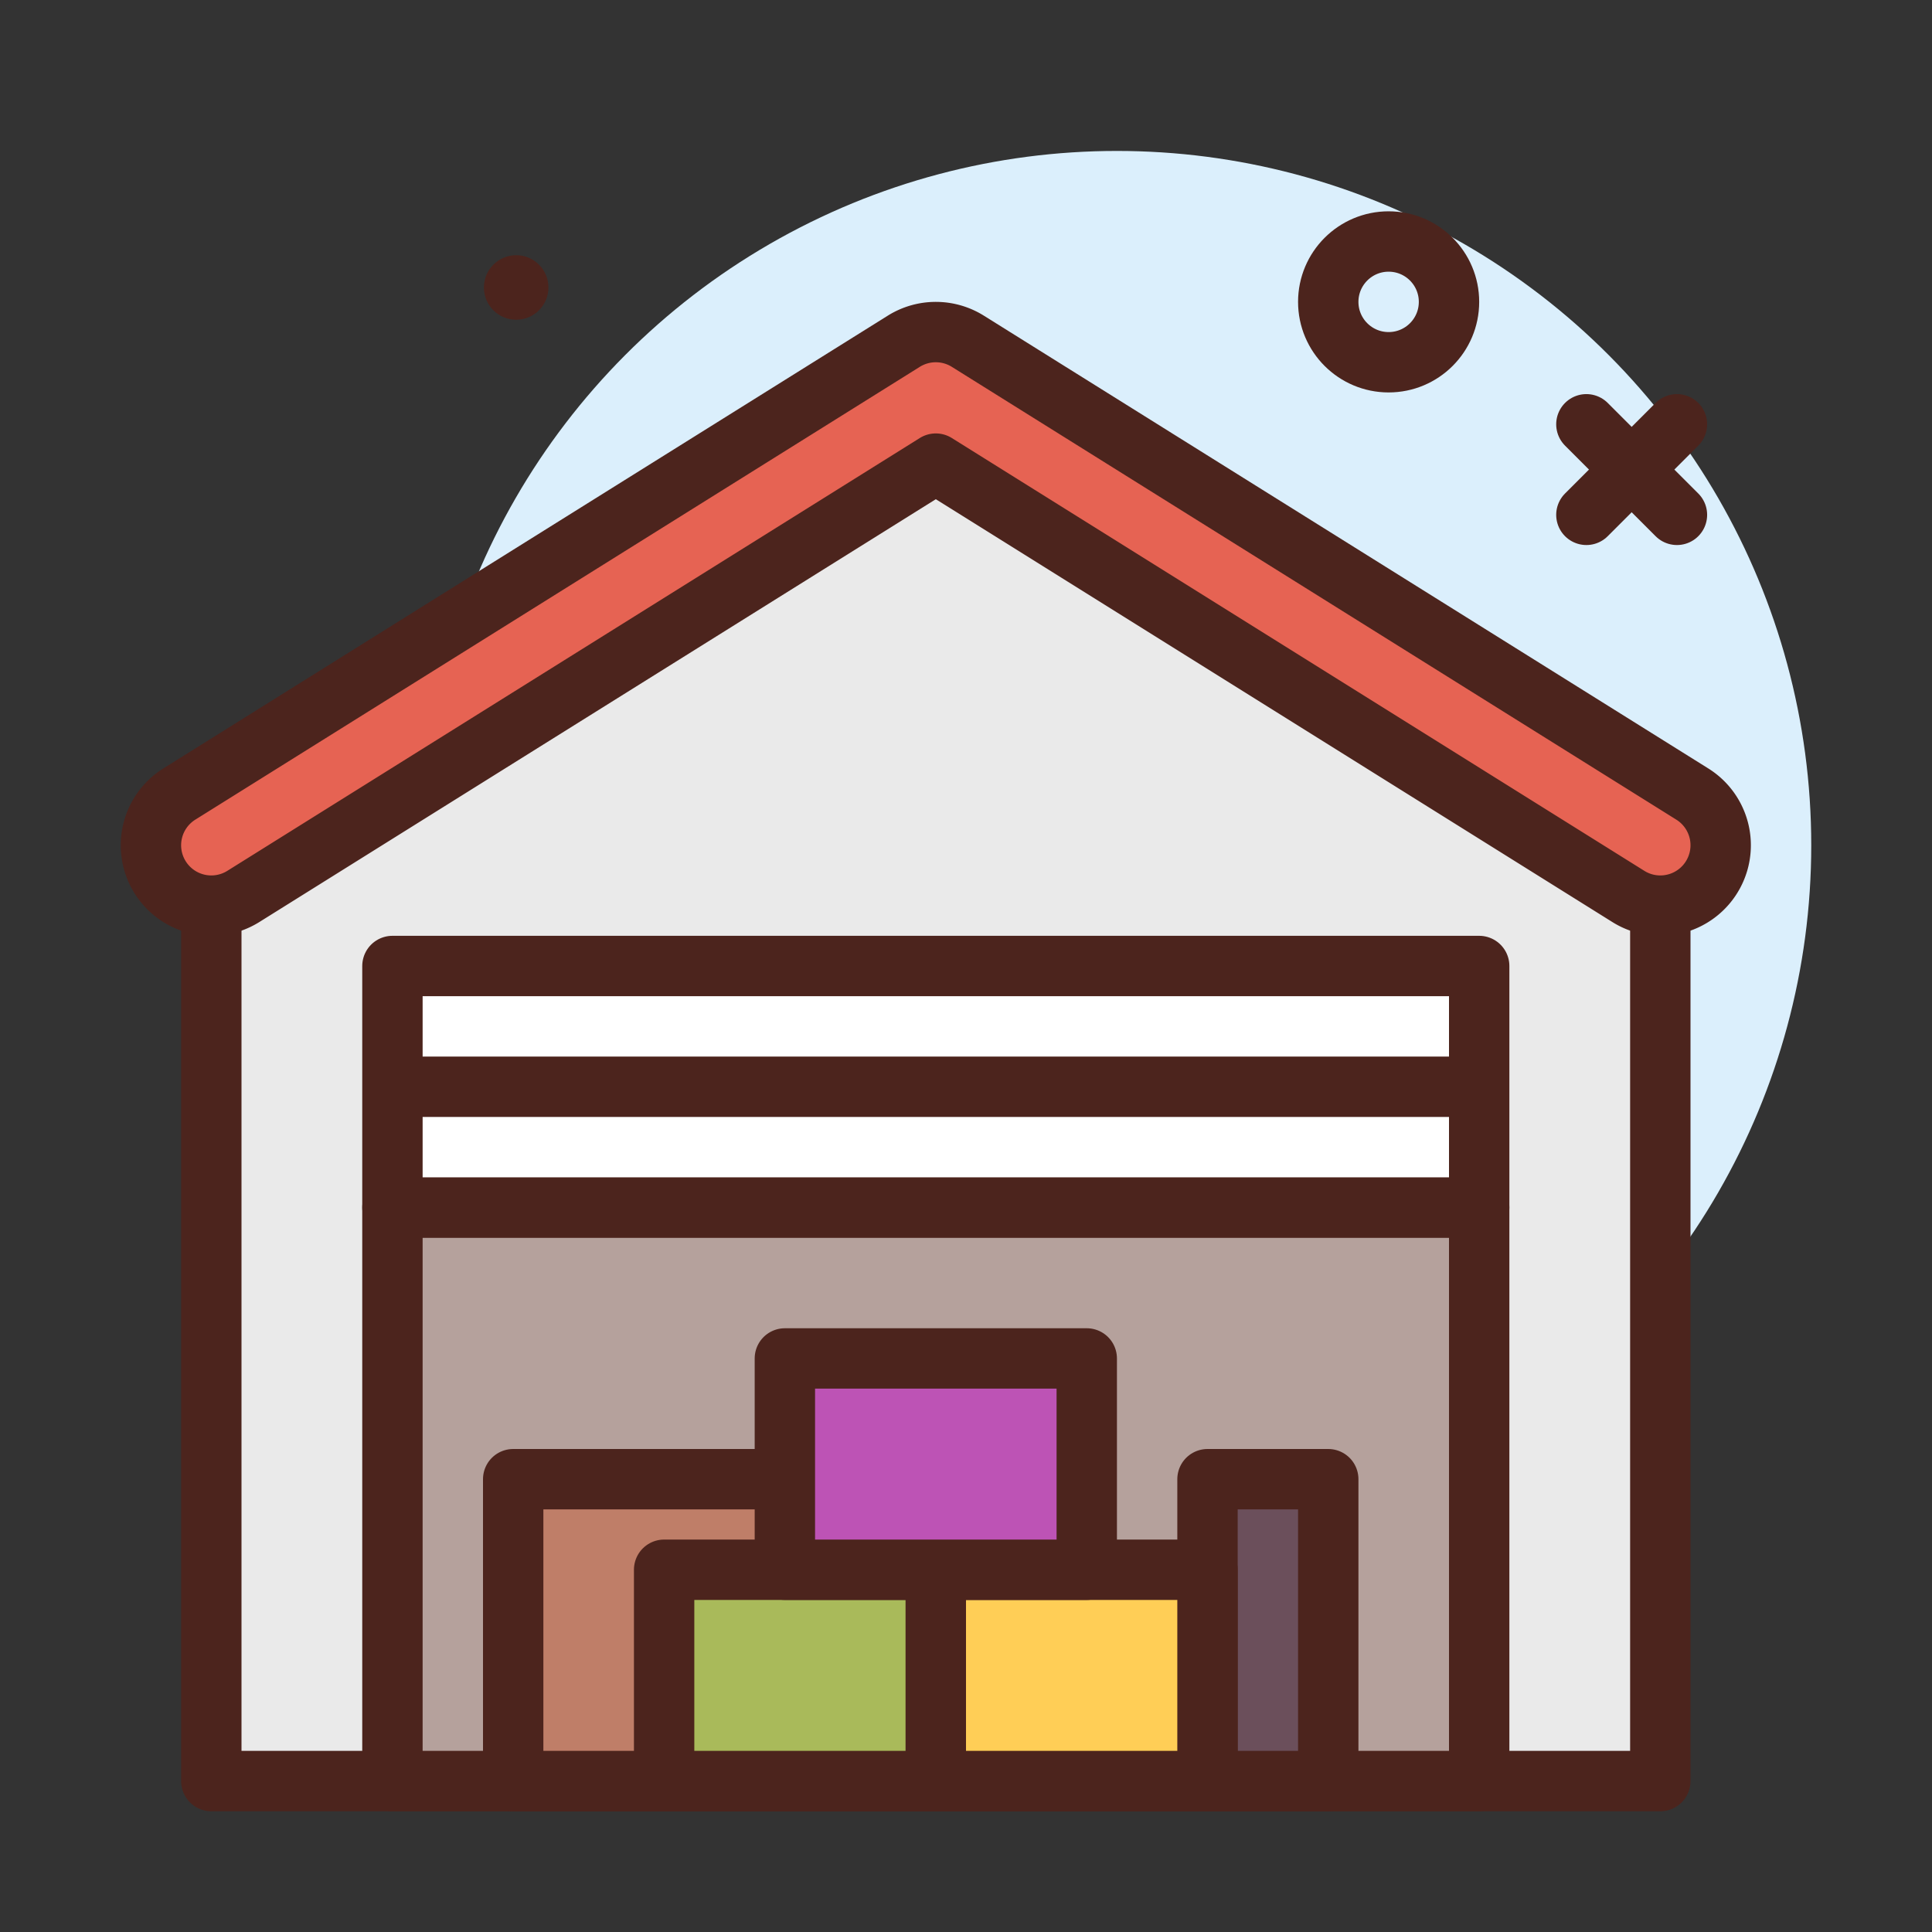
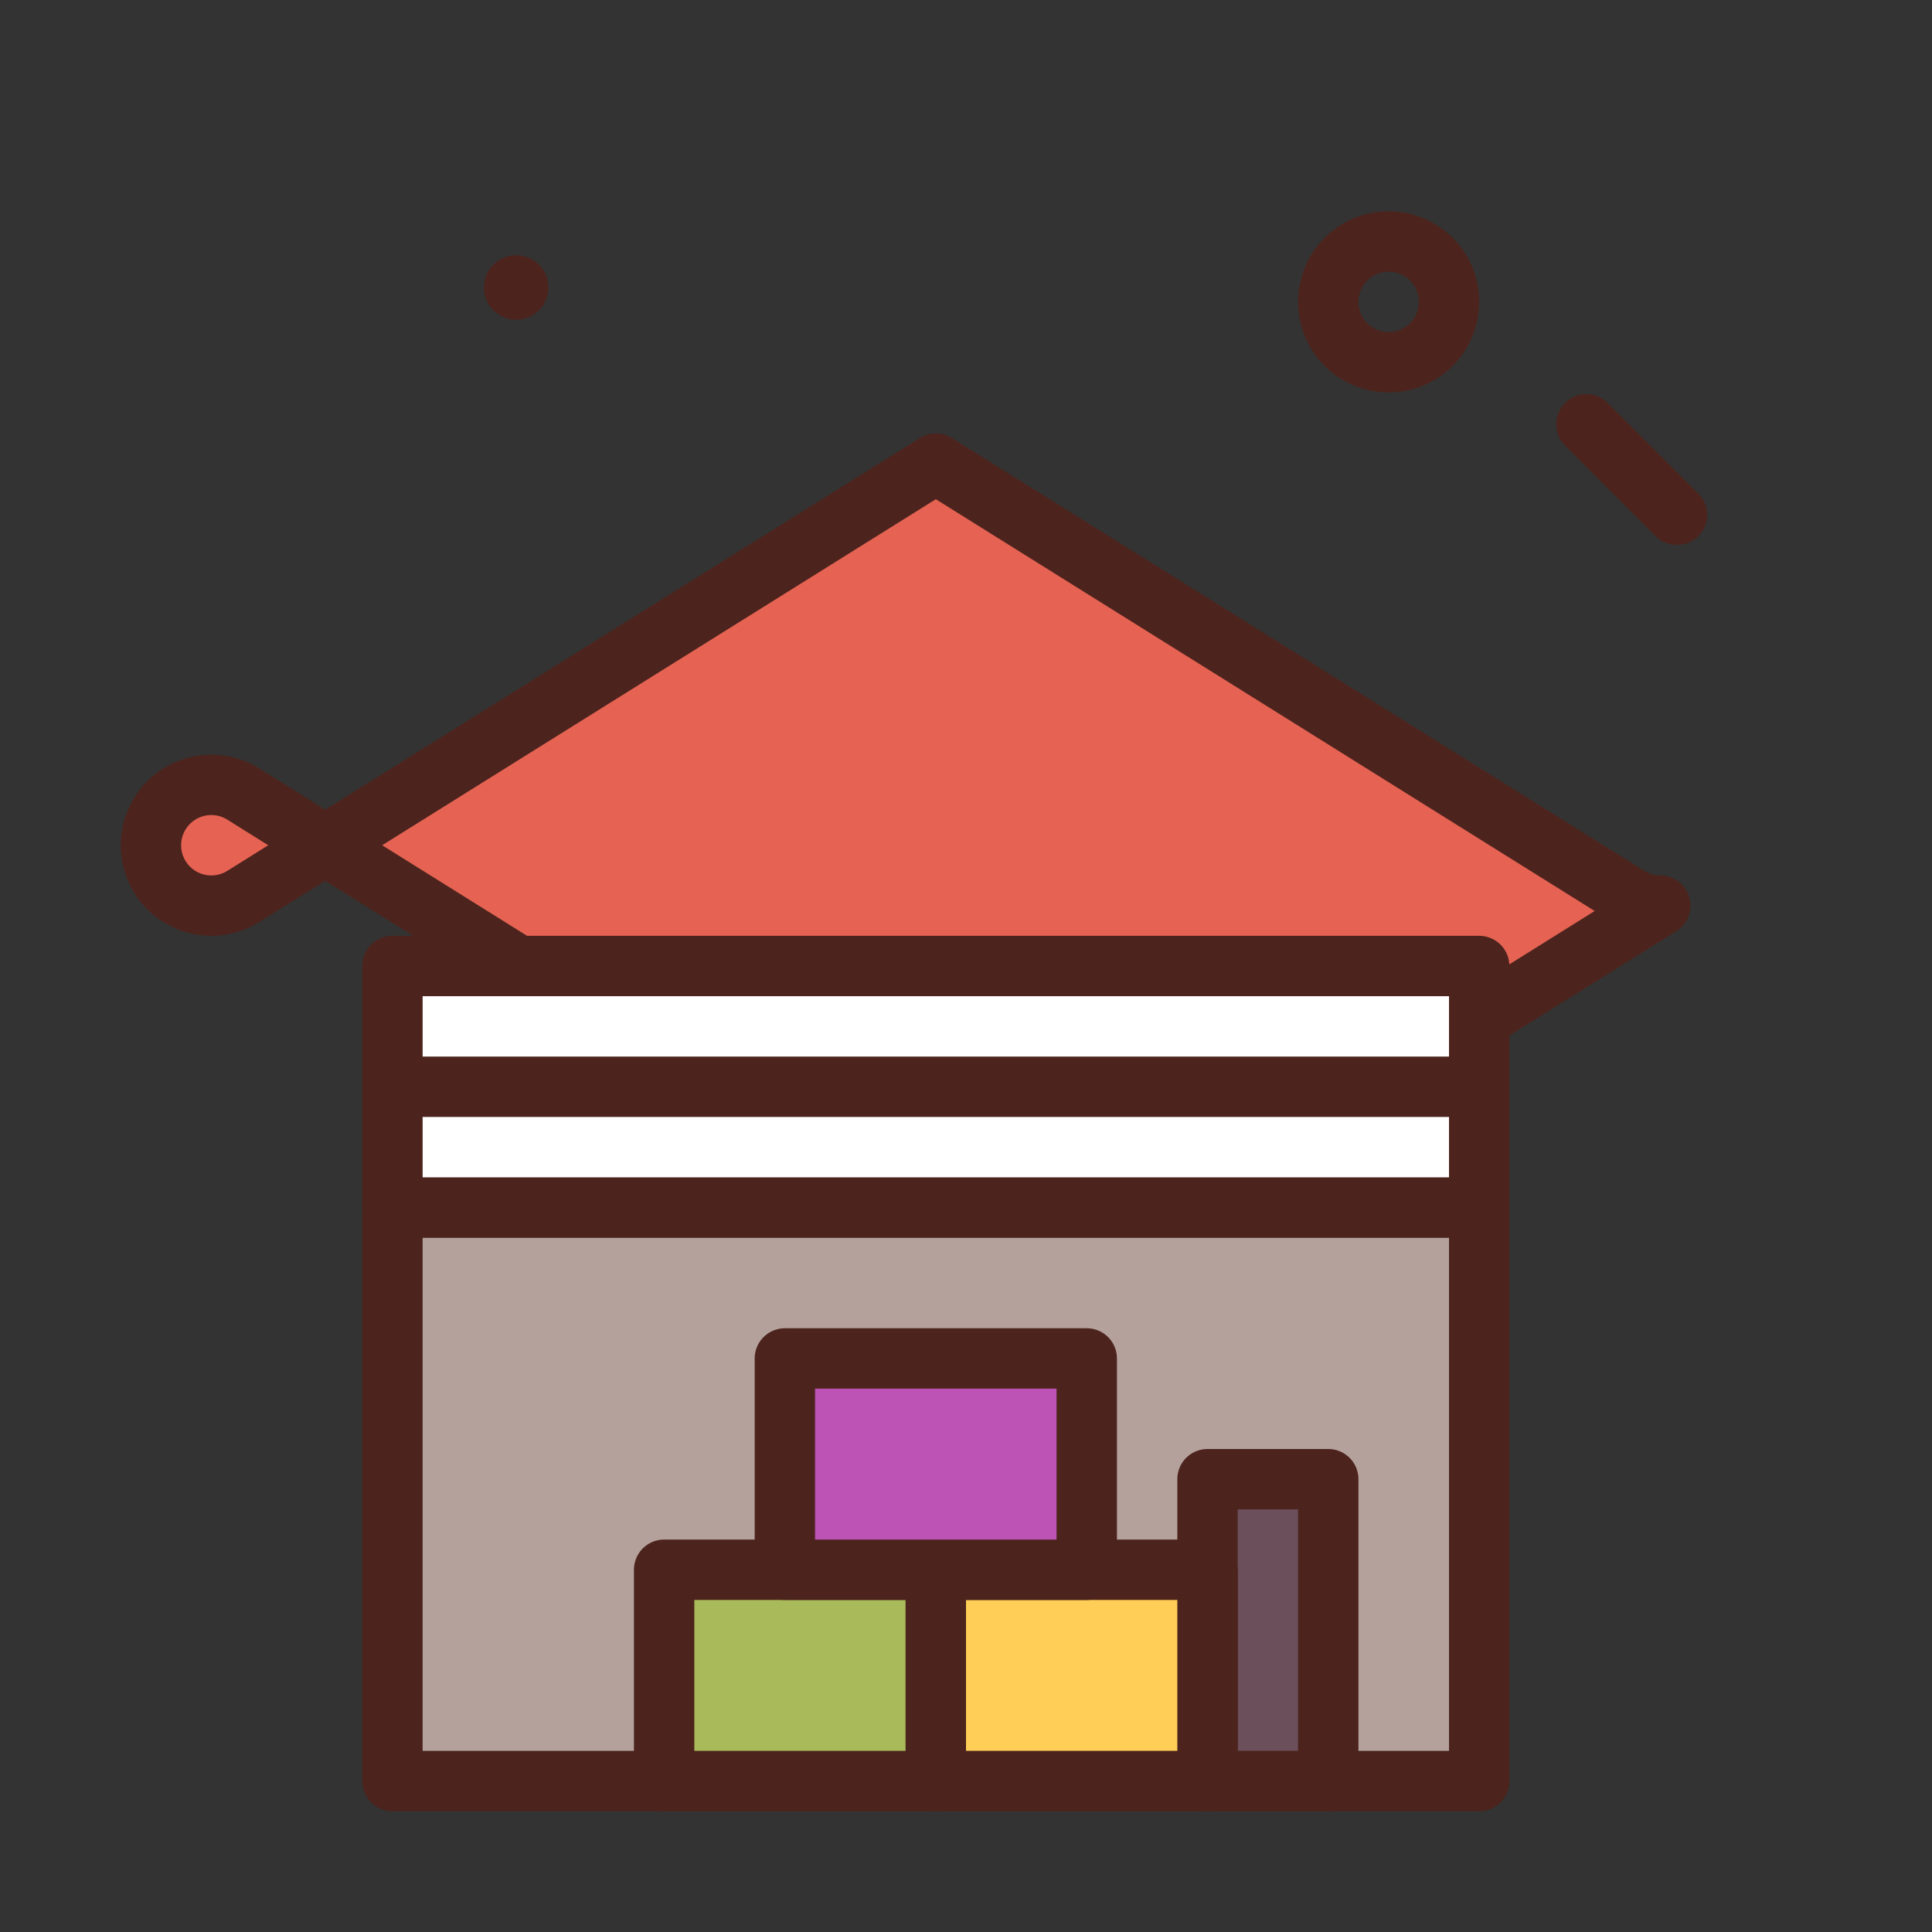
<svg xmlns="http://www.w3.org/2000/svg" viewBox="0 0 64 64">
  <rect x="0" y="0" width="64" height="64" fill="#333333" stroke="none" />
  <defs>
    <style>.cls-1{fill:#dbeffc;}.cls-13,.cls-2{fill:none;}.cls-10,.cls-11,.cls-12,.cls-13,.cls-2,.cls-4,.cls-5,.cls-6,.cls-7,.cls-8,.cls-9{stroke:#4c241d;stroke-linejoin:round;stroke-width:2px;}.cls-10,.cls-11,.cls-12,.cls-2,.cls-4,.cls-5,.cls-6,.cls-7,.cls-8,.cls-9{stroke-linecap:round;}.cls-3{fill:#4c241d;}.cls-4{fill:#eaeaea;}.cls-5{fill:#e66353;}.cls-6{fill:#b5a19c;}.cls-7{fill:#bf7e68;}.cls-8{fill:#6b4f5b;}.cls-9{fill:#fff;}.cls-10{fill:#a9ba5a;}.cls-11{fill:#ffce56;}.cls-12{fill:#bd53b5;}</style>
  </defs>
  <g id="deposit">
-     <circle class="cls-1" cx="37" cy="28" r="23" />
    <circle class="cls-2" cx="46" cy="10" r="2" />
    <circle class="cls-3" cx="17.099" cy="9.523" r="1.069" />
    <line class="cls-2" x1="52.551" x2="55.551" y1="14.055" y2="17.055" />
-     <line class="cls-2" x1="55.551" x2="52.551" y1="14.055" y2="17.055" />
-     <polygon class="cls-4" points="55 28 31 13 7 28 7 59 55 59 55 28" />
-     <path class="cls-5" d="M54.998,30a1.991,1.991,0,0,1-1.058-.305L31,15.358,8.06,29.696a2,2,0,0,1-2.12-3.392l24-15a2.001,2.001,0,0,1,2.12,0l24,15a2,2,0,0,1-1.062,3.696Z" />
+     <path class="cls-5" d="M54.998,30a1.991,1.991,0,0,1-1.058-.305L31,15.358,8.06,29.696a2,2,0,0,1-2.12-3.392a2.001,2.001,0,0,1,2.12,0l24,15a2,2,0,0,1-1.062,3.696Z" />
    <rect class="cls-6" height="19" width="36" x="13" y="40" />
-     <rect class="cls-7" height="10" width="11" x="17" y="49" />
    <rect class="cls-8" height="10" width="4" x="40" y="49" />
    <rect class="cls-9" height="8" width="36" x="13" y="32" />
    <rect class="cls-10" height="7" width="9" x="22" y="52" />
    <rect class="cls-11" height="7" width="9" x="31" y="52" />
    <rect class="cls-12" height="7" width="10" x="26" y="45" />
    <line class="cls-13" x1="13" x2="49" y1="36" y2="36" />
  </g>
</svg>